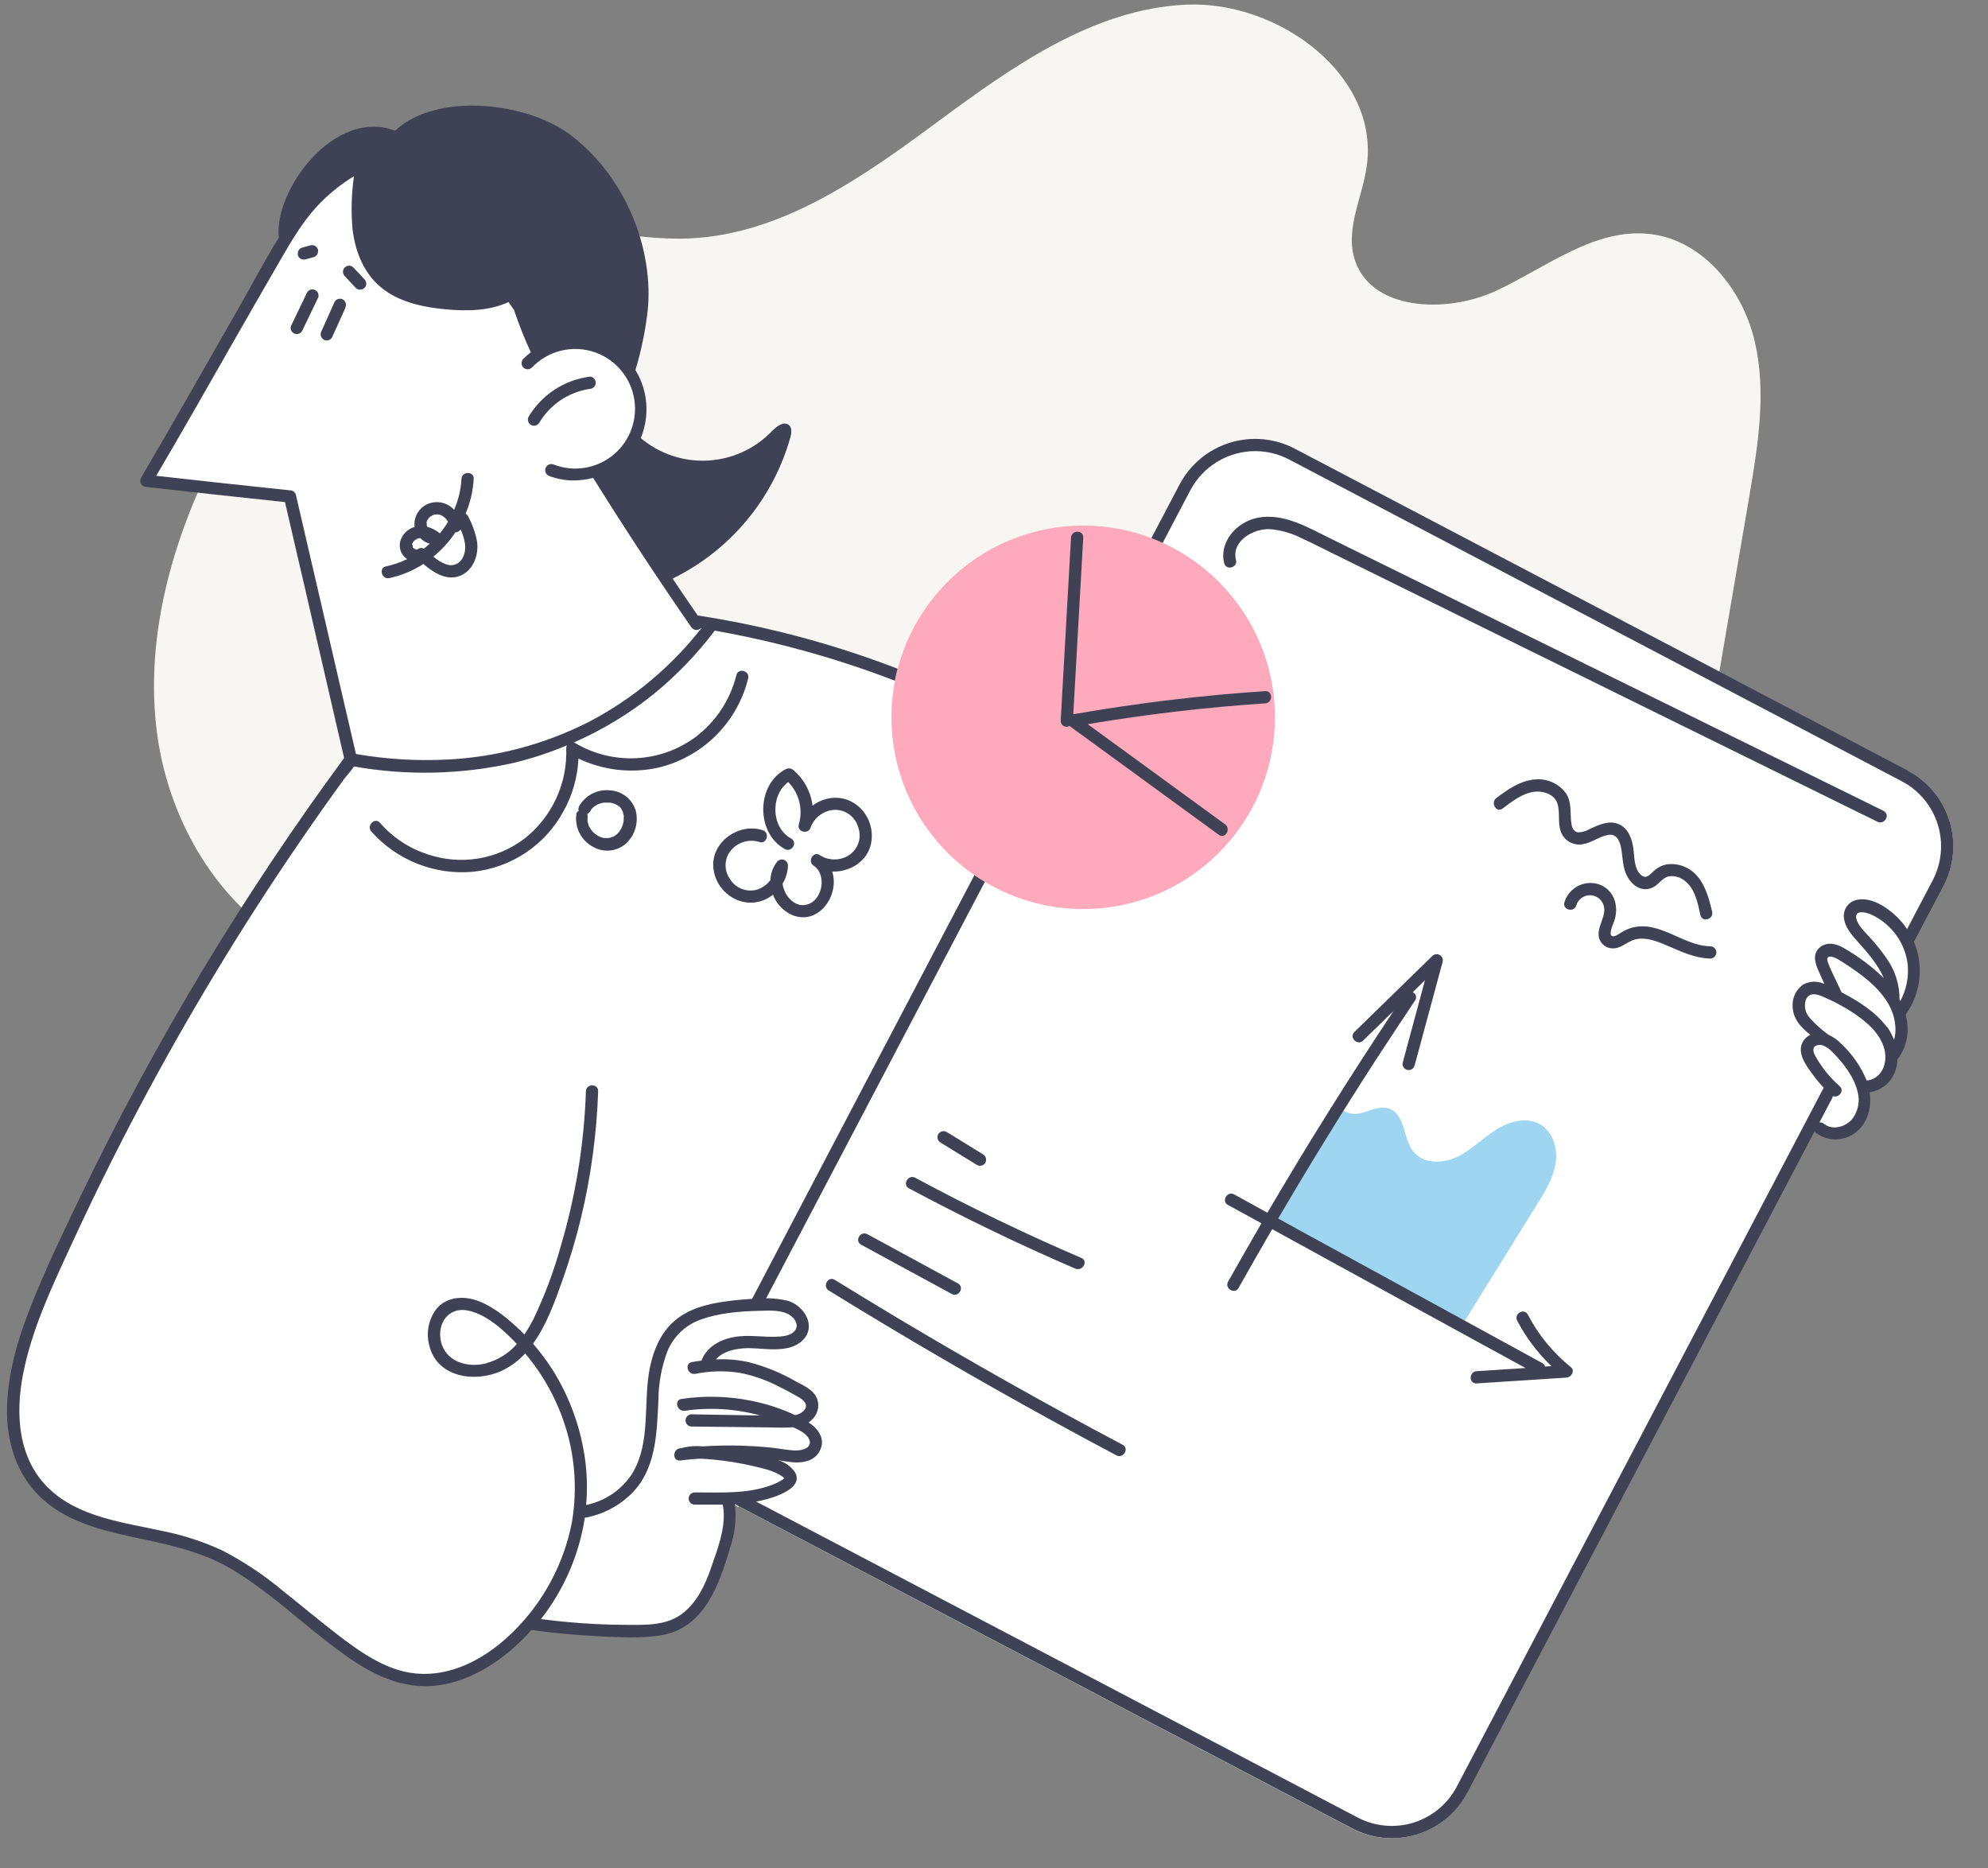
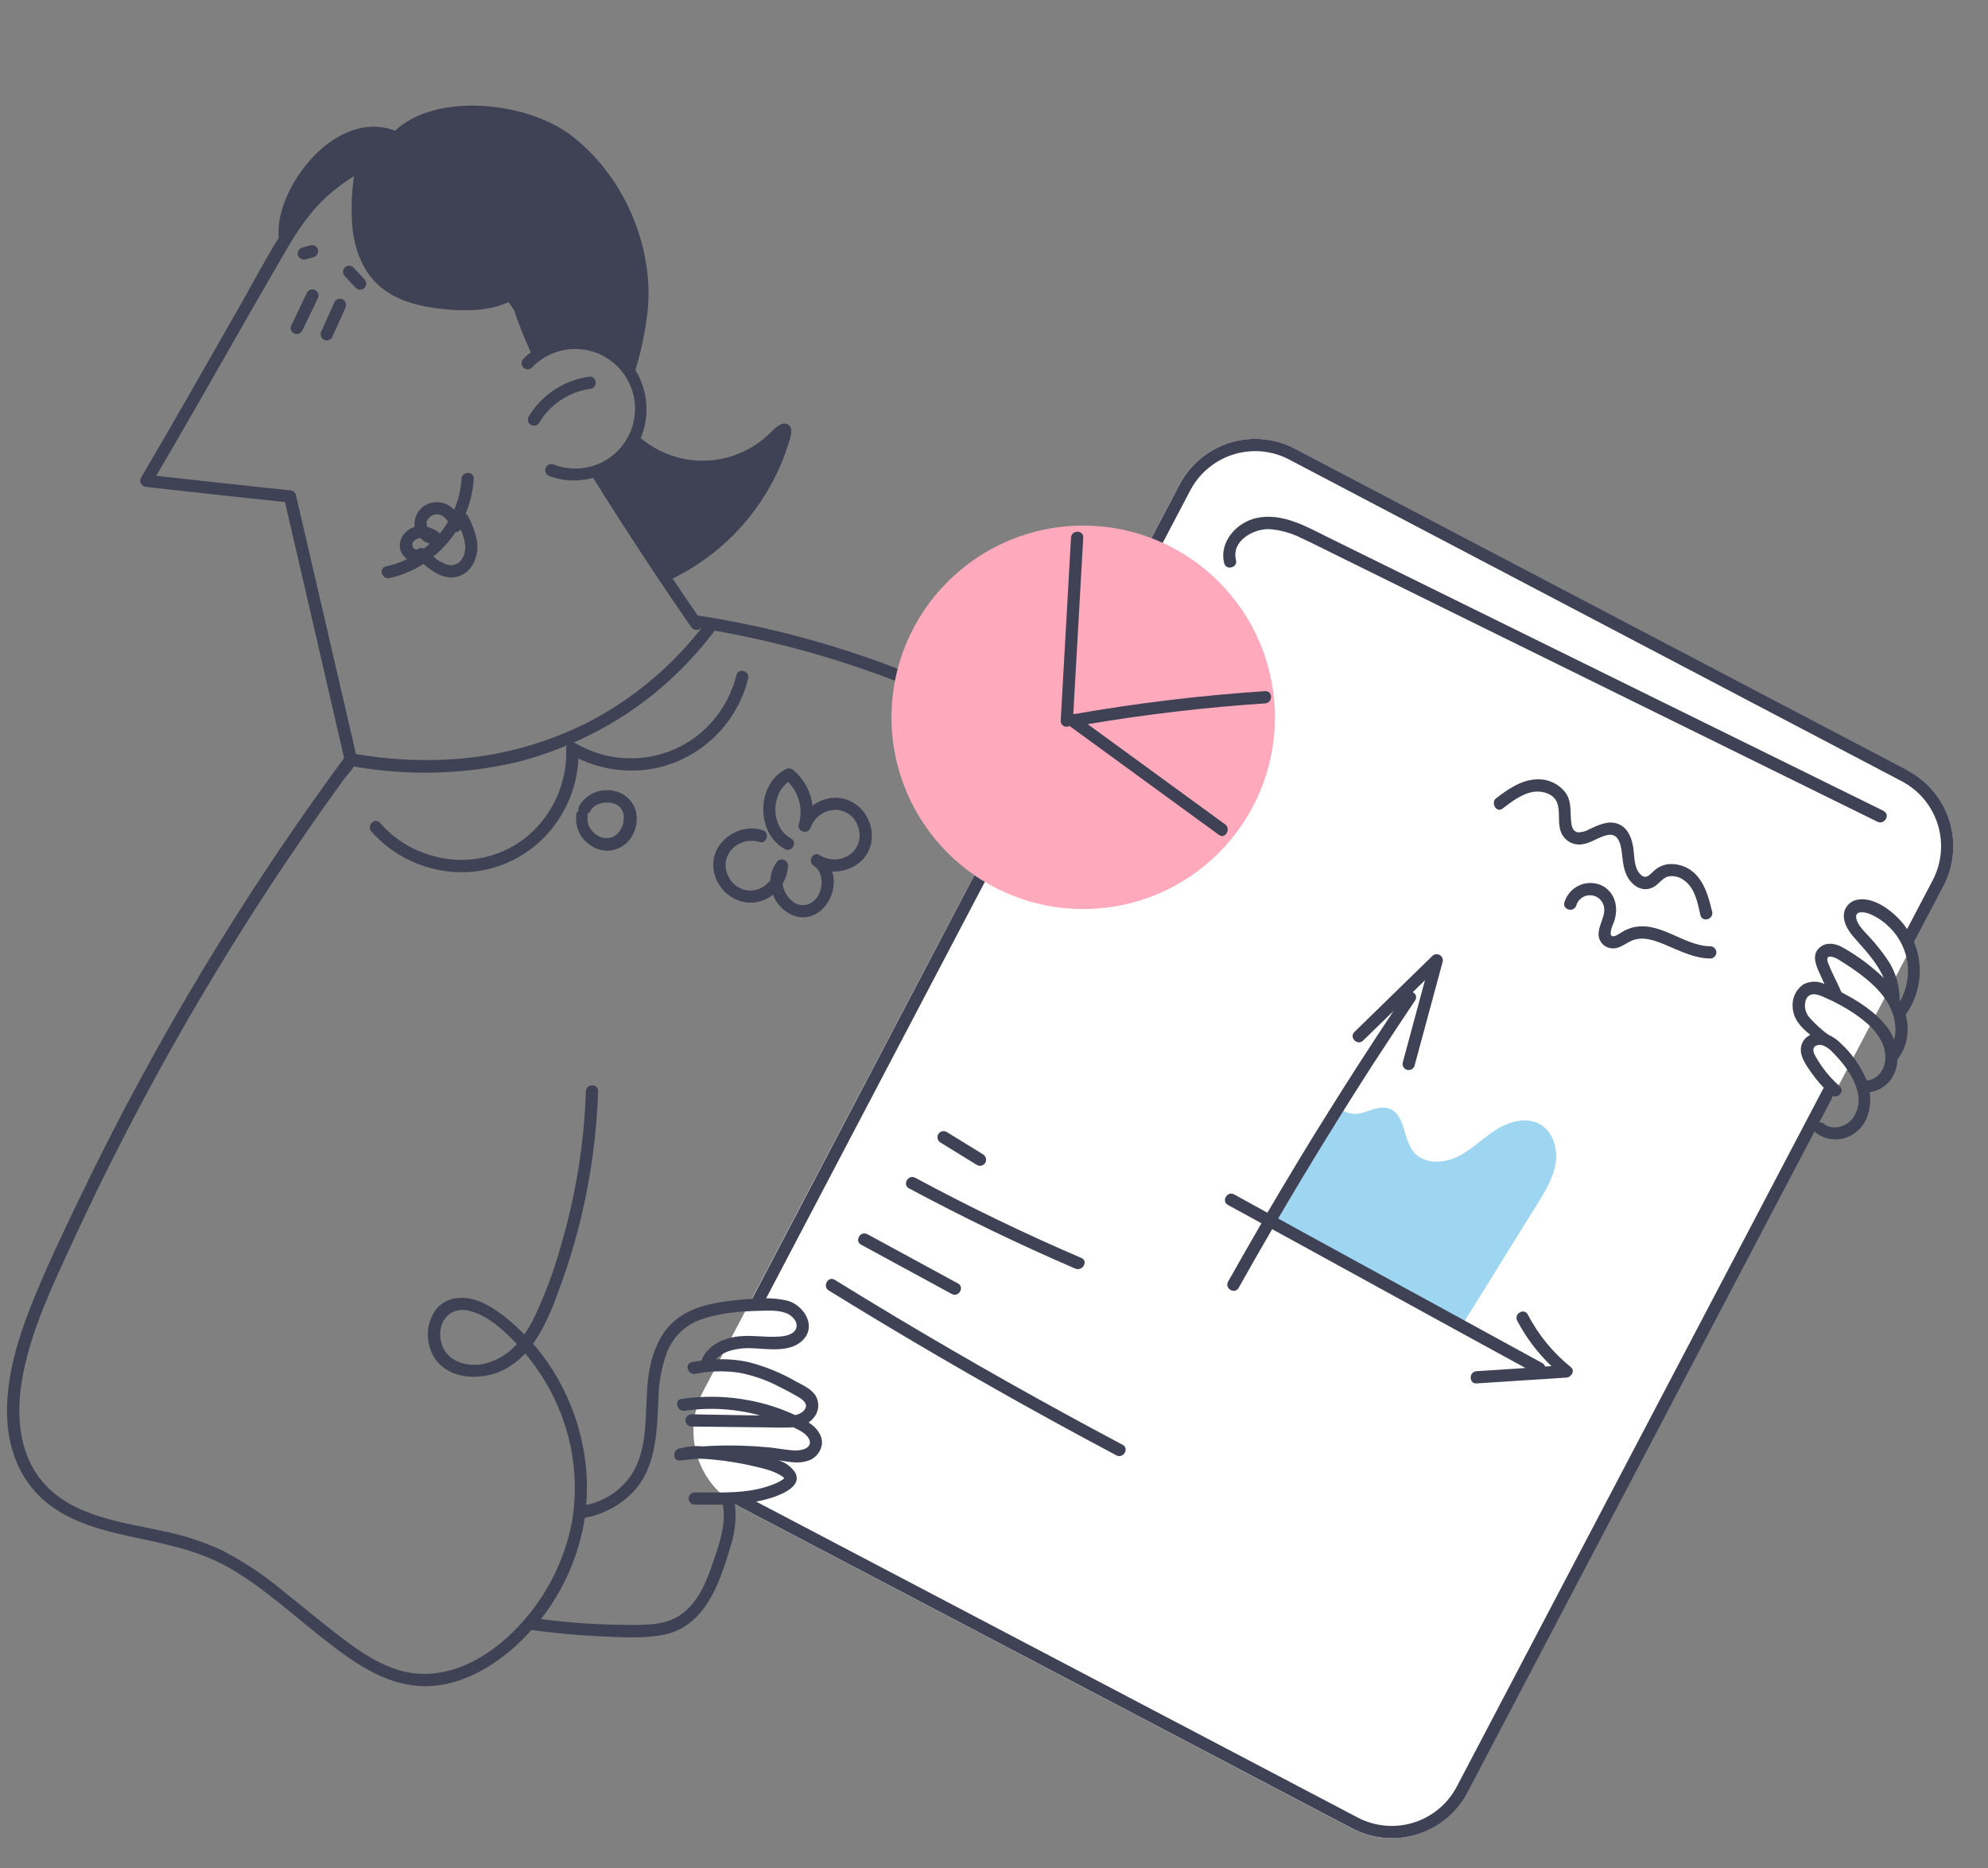
<svg xmlns="http://www.w3.org/2000/svg" width="199" height="187" viewBox="0 0 199 187" fill="none">
  <rect x="0" y="0" width="199" height="187" fill="#808080" stroke="none" />
-   <path d="M30.968 95.519C22.455 91.702 16.968 82.723 15.73 73.472C14.493 64.219 17.025 54.8 21.12 46.418C27.101 34.169 38.097 22.81 51.742 22.435C57.552 22.275 63.293 24.137 69.103 23.86C78.371 23.415 86.431 17.678 93.89 12.166C101.35 6.654 109.406 0.913 118.678 0.468C127.95 0.023 138.154 7.532 136.802 16.71C136.357 19.74 134.74 22.753 135.532 25.717C136.978 31.107 144.723 31.462 149.778 29.098C154.832 26.734 159.695 22.757 165.236 23.431C170.478 24.072 174.398 28.943 175.627 34.075C176.856 39.207 175.974 44.589 175.088 49.79L169.907 80.11C168.682 87.243 167.22 94.874 162.063 99.958C156.486 105.453 148.038 106.556 140.228 107.127C106 109.634 71.591 107.567 37.909 100.982" fill="#F8F6F2" />
-   <path d="M190.089 101.456C190.269 102.018 190.353 102.606 190.338 103.195C190.302 104.162 189.947 105.089 189.329 105.833C189.342 106.538 189.121 107.227 188.701 107.793C188.424 108.129 188.069 108.392 187.666 108.557C187.264 108.723 186.827 108.788 186.394 108.744C186.757 110.01 186.635 111.463 185.789 112.468C184.944 113.472 182.956 113.529 181.927 112.631L183.707 109.165C182.739 108.292 181.912 107.274 181.257 106.147C180.968 105.754 180.846 105.262 180.918 104.78C181.102 104.139 181.915 103.857 182.552 104.028C182.625 104.048 182.697 104.073 182.768 104.102C182.527 103.894 182.278 103.693 182.029 103.502C181.253 102.897 180.461 102.22 180.155 101.285C179.849 100.35 180.269 99.108 181.229 98.896C181.78 98.83 182.337 98.945 182.817 99.223C183.176 99.39 183.527 99.566 183.879 99.749C183.425 98.757 182.976 97.769 182.523 96.781C182.408 96.601 182.334 96.398 182.304 96.187C182.275 95.976 182.291 95.761 182.352 95.556C182.459 95.375 182.62 95.231 182.812 95.146C183.005 95.06 183.219 95.037 183.425 95.079C183.835 95.174 184.221 95.355 184.556 95.609C185.953 96.524 187.361 97.451 188.48 98.688C188.892 99.139 189.251 99.637 189.55 100.17C189.608 98.943 189.291 97.728 188.639 96.687C187.869 95.506 186.987 94.401 186.006 93.388C185.414 92.719 184.83 91.698 185.406 91.012C185.863 90.461 186.737 90.583 187.398 90.861C188.378 91.268 189.249 91.898 189.943 92.7C190.637 93.503 191.135 94.456 191.396 95.485C191.657 96.513 191.675 97.588 191.448 98.625C191.221 99.661 190.756 100.631 190.089 101.456ZM73.88 150.835C73.46 150.612 73.06 150.354 72.683 150.064C72.867 150.668 72.945 151.299 72.916 151.929C72.819 153.145 72.562 154.342 72.153 155.49C71.761 156.94 71.214 158.343 70.519 159.675C69.816 161.016 68.693 162.09 67.323 162.733C66.163 163.223 64.873 163.272 63.619 163.28C60.101 163.308 56.586 163.077 53.102 162.59L54.02 161.002C51.95 163.897 49.186 166.31 46.075 167.514C40.179 169.768 35.867 166.179 31.176 162.447C27.787 159.748 24.517 156.731 20.487 155.147C14.93 152.954 8.018 153.408 3.951 149.051C-0.838 143.923 1.452 135.663 4.257 129.232C12.478 110.401 22.787 92.551 34.99 76.019L28.89 49.7C24.141 49.211 14.497 48.133 14.497 48.133C18.923 40.649 23.684 32.046 28.657 23.561C32.405 17.163 40.571 12.427 47.667 16.62C48.196 16.933 48.696 17.291 49.162 17.69C51.562 19.756 53.008 22.745 53.824 25.803C54.608 28.722 54.878 31.744 55.266 34.741C56.522 34.276 57.891 34.209 59.187 34.549C60.482 34.888 61.642 35.618 62.51 36.639C63.377 37.66 63.909 38.923 64.035 40.256C64.16 41.59 63.873 42.93 63.211 44.095C62.387 45.525 61.057 46.596 59.483 47.096C62.897 52.587 66.118 57.434 69.585 62.46L69.715 62.207C81.797 64.142 93.78 68.27 104.134 74.79C111.239 104.526 99.79 129.518 73.88 150.835Z" fill="white" />
  <path d="M190.939 77.133L129.608 44.92C125.424 42.723 120.25 44.333 118.053 48.517L70.397 139.25C68.199 143.434 69.81 148.608 73.994 150.805L135.324 183.018C139.509 185.216 144.682 183.606 146.88 179.421L194.536 88.689C196.734 84.505 195.123 79.331 190.939 77.133Z" fill="white" />
  <path d="M108.43 90.991C119.028 90.991 127.619 82.4 127.619 71.801C127.619 61.203 119.028 52.612 108.43 52.612C97.831 52.612 89.24 61.203 89.24 71.801C89.24 82.4 97.831 90.991 108.43 90.991Z" fill="#FEAABC" />
  <path d="M146.487 132.429L153.901 120.487C154.685 119.225 155.49 117.914 155.718 116.445C155.947 114.975 155.457 113.284 154.167 112.541C152.803 111.757 151.043 112.26 149.716 113.109C148.389 113.958 147.267 115.126 145.85 115.804C144.433 116.481 142.498 116.522 141.501 115.301C140.42 113.978 140.685 111.541 139.052 110.969C138.145 110.651 137.186 111.178 136.255 111.418C135.324 111.659 134.005 111.316 134.001 110.353C130.796 113.987 129.012 118.368 126.382 122.43" fill="#9ED5F0" />
  <path d="M106.176 72.157C106.519 66.041 106.863 59.926 107.209 53.812C107.254 53.028 108.479 53.024 108.434 53.812C108.102 59.692 107.77 65.573 107.438 71.455H107.462L107.503 71.483C113.838 70.375 120.227 69.607 126.644 69.18C127.432 69.132 127.428 70.356 126.644 70.405C120.691 70.801 114.762 71.496 108.879 72.488L122.626 82.507C123.259 82.969 122.647 84.03 122.01 83.565L107.054 72.663C106.965 72.716 106.864 72.745 106.761 72.746C106.657 72.747 106.556 72.72 106.466 72.668C106.376 72.617 106.302 72.542 106.251 72.452C106.2 72.362 106.174 72.26 106.176 72.157ZM182.854 108.303L145.817 178.849C144.91 180.568 143.358 181.858 141.501 182.436C139.645 183.014 137.635 182.832 135.912 181.931L74.782 149.827C74.129 149.909 73.463 149.954 72.794 149.978C72.796 149.996 72.796 150.014 72.794 150.031C73.18 150.323 73.589 150.583 74.019 150.807L135.349 183.013C136.343 183.537 137.431 183.859 138.551 183.962C139.67 184.064 140.799 183.945 141.872 183.611C142.945 183.277 143.942 182.734 144.805 182.014C145.669 181.295 146.382 180.412 146.903 179.416L183.368 109.986L183.707 109.169C183.408 108.901 183.124 108.617 182.854 108.32V108.303ZM190.95 77.11L129.62 44.916C128.626 44.392 127.537 44.07 126.418 43.967C125.299 43.865 124.17 43.984 123.097 44.318C122.024 44.652 121.027 45.195 120.164 45.914C119.3 46.634 118.587 47.517 118.065 48.513L115.252 53.865C115.636 54.012 116.016 54.172 116.387 54.343L119.147 49.084C119.771 47.9 120.705 46.908 121.851 46.216C122.996 45.523 124.309 45.157 125.648 45.156C126.835 45.155 128.004 45.445 129.053 46.002L190.383 78.208C192.102 79.115 193.392 80.667 193.97 82.524C194.548 84.38 194.366 86.39 193.465 88.113L190.579 93.609C190.85 94.042 191.07 94.505 191.236 94.989L194.551 88.681C195.602 86.67 195.813 84.325 195.138 82.159C194.463 79.994 192.957 78.184 190.95 77.126V77.11ZM82.948 129.167C90.297 133.705 97.754 138.05 105.319 142.204C107.455 143.377 109.6 144.534 111.753 145.675C112.451 146.042 113.072 144.985 112.374 144.617C104.752 140.575 97.233 136.34 89.816 131.911C87.72 130.656 85.636 129.389 83.564 128.11C82.895 127.685 82.299 128.755 82.948 129.167ZM86.214 124.598L95.274 129.522C95.965 129.898 96.585 128.841 95.891 128.465L86.831 123.541C86.124 123.161 85.508 124.219 86.202 124.598H86.214ZM91.004 118.956C96.429 121.866 101.972 124.541 107.634 126.983C108.352 127.289 108.977 126.236 108.254 125.921C102.587 123.488 97.038 120.809 91.608 117.886C90.914 117.523 90.293 118.58 90.991 118.956H91.004ZM94.139 114.362L97.79 116.608C97.93 116.689 98.097 116.712 98.254 116.672C98.412 116.631 98.547 116.531 98.631 116.392C98.708 116.25 98.729 116.084 98.688 115.927C98.647 115.771 98.547 115.636 98.41 115.551L94.76 113.305C94.619 113.224 94.452 113.202 94.294 113.243C94.137 113.285 94.002 113.386 93.919 113.525C93.841 113.667 93.821 113.832 93.862 113.988C93.903 114.144 94.002 114.278 94.139 114.362ZM123.537 119.556C122.847 119.176 122.226 120.234 122.92 120.613L126.272 122.447C125.145 124.388 124.032 126.335 122.932 128.289C122.549 128.979 123.606 129.6 123.99 128.91C125.092 126.942 126.211 124.984 127.346 123.035L146.989 133.81L152.705 136.933L147.806 137.252C147.022 137.301 147.018 138.525 147.806 138.476L156.813 137.893C157.286 137.86 157.695 137.207 157.246 136.847C155.461 135.409 153.993 133.617 152.934 131.584C152.566 130.886 151.509 131.507 151.876 132.205C152.764 133.895 153.921 135.428 155.302 136.745L154.665 136.786C154.645 136.712 154.609 136.643 154.56 136.583C154.512 136.523 154.452 136.474 154.383 136.439L130.294 123.263L127.946 121.969C131.033 116.699 134.233 111.498 137.545 106.364C138.906 104.274 140.277 102.197 141.657 100.133C141.704 100.066 141.735 99.99 141.749 99.909C141.762 99.828 141.757 99.745 141.734 99.667C141.711 99.588 141.67 99.516 141.615 99.455C141.56 99.395 141.492 99.347 141.416 99.317L142.641 98.116C141.903 100.86 141.161 103.605 140.416 106.352C140.378 106.506 140.401 106.67 140.482 106.807C140.563 106.945 140.693 107.045 140.847 107.088C141.001 107.13 141.165 107.111 141.304 107.035C141.444 106.958 141.549 106.831 141.596 106.678C142.535 103.211 143.472 99.744 144.409 96.279C144.442 96.149 144.431 96.012 144.38 95.889C144.328 95.765 144.237 95.662 144.121 95.595C144.005 95.527 143.871 95.499 143.738 95.515C143.605 95.531 143.48 95.59 143.384 95.683L135.581 103.294C135.014 103.845 135.879 104.71 136.447 104.159L139.501 101.187C135.1 107.796 130.889 114.53 126.868 121.389L123.537 119.556ZM188.57 81.176L160.806 67.507L133.14 53.882C130.915 52.788 128.412 51.293 125.831 51.84C123.81 52.248 122.001 54.241 122.544 56.376C122.736 57.14 123.92 56.817 123.724 56.054C123.239 54.139 125.48 52.906 127.089 52.963C128.193 53.054 129.269 53.357 130.257 53.857C131.327 54.343 132.376 54.886 133.434 55.405L146.675 61.937L173.063 74.933L187.949 82.262C188.631 82.585 189.272 81.548 188.545 81.18L188.57 81.176ZM169.878 87.672C169.517 87.253 169.059 86.927 168.544 86.725C168.029 86.522 167.472 86.448 166.922 86.509C166.405 86.591 165.924 86.827 165.542 87.186C165.199 87.489 164.823 88.003 164.346 87.644C163.529 87.019 163.627 85.757 163.492 84.855C163.345 83.883 162.962 82.862 161.986 82.475C161.01 82.087 160.014 82.577 159.128 82.985C158.773 83.198 158.369 83.312 157.956 83.316C157.515 83.246 157.356 82.838 157.299 82.446C157.148 81.433 157.36 80.364 156.784 79.449C156.444 78.965 155.983 78.578 155.448 78.327C154.912 78.075 154.32 77.968 153.73 78.016C152.223 78.102 150.954 79 149.79 79.878C149.165 80.343 149.79 81.409 150.407 80.935C151.346 80.229 152.391 79.396 153.595 79.249C154.469 79.147 155.567 79.486 155.882 80.388C156.196 81.291 155.91 82.287 156.221 83.193C156.366 83.635 156.665 84.011 157.064 84.252C157.462 84.493 157.933 84.584 158.393 84.508C159.311 84.377 160.055 83.74 160.953 83.577C161.949 83.393 162.214 84.394 162.325 85.182C162.464 86.17 162.464 87.125 163.047 87.987C163.631 88.848 164.546 89.289 165.497 88.803C166.052 88.522 166.387 87.88 167.004 87.729C167.266 87.682 167.534 87.688 167.794 87.747C168.054 87.806 168.299 87.917 168.514 88.072C169.65 88.816 169.939 90.363 170.209 91.592C170.38 92.364 171.56 92.037 171.389 91.265C171.087 90.016 170.76 88.693 169.878 87.672ZM160.079 93.931C160.171 94.225 160.356 94.481 160.605 94.661C160.855 94.841 161.156 94.936 161.463 94.932C162.214 94.932 162.774 94.372 163.439 94.115C164.578 93.682 165.836 94.205 166.885 94.65C168.278 95.242 169.658 95.92 171.197 95.944C171.359 95.944 171.515 95.88 171.63 95.765C171.745 95.65 171.809 95.494 171.809 95.332C171.809 95.169 171.745 95.014 171.63 94.899C171.515 94.784 171.359 94.719 171.197 94.719C168.474 94.679 166.101 92.074 163.301 92.874C162.98 92.974 162.671 93.111 162.382 93.282C162.178 93.397 161.614 93.838 161.353 93.691C160.994 93.495 161.508 92.441 161.594 92.176C162.031 90.832 161.692 89.318 160.336 88.628C159.983 88.467 159.6 88.383 159.212 88.382C158.823 88.381 158.44 88.463 158.086 88.623C157.732 88.783 157.416 89.016 157.16 89.308C156.904 89.6 156.713 89.942 156.6 90.314C156.368 91.065 157.548 91.388 157.784 90.636C157.867 90.355 158.034 90.105 158.264 89.921C158.493 89.738 158.774 89.63 159.067 89.612C159.36 89.593 159.652 89.666 159.902 89.819C160.153 89.973 160.35 90.2 160.467 90.469C160.969 91.624 159.736 92.76 160.079 93.948V93.931ZM97.536 87.599L74.95 130.649C75.419 130.621 75.889 130.604 76.358 130.596L98.586 88.268C98.222 88.056 97.875 87.832 97.536 87.599Z" fill="#3F4254" />
  <path d="M190.399 92.331C189.399 91.146 187.541 89.73 185.908 90.064C185.5 90.138 185.135 90.365 184.888 90.698C184.641 91.031 184.53 91.445 184.577 91.857C184.671 92.812 185.336 93.555 185.945 94.241C186.896 95.303 187.986 96.524 188.558 97.891C187.366 96.739 186.036 95.739 184.597 94.915C183.87 94.474 182.939 94.229 182.209 94.797C181.359 95.45 181.706 96.458 182.074 97.271C182.258 97.679 182.445 98.087 182.629 98.496C182.297 98.336 181.933 98.256 181.564 98.264C181.196 98.272 180.835 98.367 180.51 98.541C180.159 98.783 179.877 99.112 179.689 99.495C179.502 99.878 179.416 100.303 179.44 100.729C179.485 102.04 180.302 102.848 181.216 103.587C181.011 103.682 180.828 103.817 180.677 103.984C180.526 104.152 180.411 104.349 180.339 104.563C180.028 105.535 180.718 106.515 181.249 107.274C181.838 108.123 182.523 108.901 183.291 109.593C183.87 110.12 184.74 109.258 184.156 108.728C183.156 107.852 182.319 106.807 181.682 105.641C181.445 105.192 181.404 104.714 181.992 104.604C182.159 104.575 182.331 104.591 182.49 104.649C182.845 104.795 183.163 105.018 183.421 105.302C183.683 105.563 183.96 105.865 184.238 106.188C184.566 106.573 184.865 106.983 185.132 107.413C185.503 107.986 185.778 108.614 185.949 109.275C186.07 109.728 186.089 110.202 186.004 110.663C185.92 111.124 185.733 111.561 185.459 111.941C184.858 112.757 183.47 113.207 182.601 112.5C181.996 112.002 181.127 112.864 181.735 113.366C182.322 113.82 183.046 114.062 183.788 114.05C184.53 114.038 185.246 113.774 185.818 113.301C186.998 112.366 187.357 110.769 187.157 109.324C187.916 109.217 188.611 108.842 189.117 108.266C189.629 107.638 189.916 106.856 189.934 106.045C190.414 105.425 190.738 104.698 190.877 103.926C191.008 103.14 190.968 102.335 190.758 101.566C191.734 100.206 192.229 98.559 192.164 96.887C192.099 95.214 191.478 93.611 190.399 92.331ZM187.231 108.087C187.109 108.122 186.985 108.145 186.859 108.156C186.267 106.731 185.371 105.452 184.234 104.408C183.882 104.053 183.466 103.768 183.009 103.567C182.338 103.077 181.72 102.517 181.167 101.897C180.947 101.662 180.793 101.372 180.721 101.058C180.649 100.744 180.662 100.416 180.759 100.108C181.074 99.292 181.841 99.476 182.498 99.774C182.797 99.904 183.095 100.047 183.397 100.182C184.012 100.484 184.612 100.816 185.193 101.178C185.835 101.578 186.441 102.031 187.006 102.534C187.88 103.322 188.639 104.408 188.721 105.596C188.743 105.916 188.714 106.237 188.635 106.547C188.559 106.854 188.42 107.142 188.227 107.392C187.979 107.726 187.629 107.969 187.231 108.087ZM188.864 102.779C187.729 101.276 186.006 100.194 184.336 99.325C184.254 99.153 184.177 98.982 184.099 98.806C183.727 97.989 183.282 97.173 182.984 96.356C182.65 95.45 183.568 95.756 184.046 96.054C185.749 97.12 187.798 98.484 188.917 100.296C189.12 100.626 189.289 100.975 189.423 101.337L189.403 101.362H189.435C189.572 101.74 189.662 102.134 189.705 102.534C189.726 102.709 189.737 102.884 189.738 103.06C189.737 103.408 189.689 103.755 189.595 104.089C189.415 103.608 189.169 103.155 188.864 102.742V102.779ZM190.146 100.051C190.157 98.591 189.713 97.165 188.876 95.968C188.36 95.22 187.792 94.507 187.178 93.837C186.696 93.29 185.953 92.657 185.81 91.898C185.663 91.081 186.72 91.297 187.178 91.489C187.867 91.777 188.496 92.193 189.031 92.714C190.123 93.737 190.81 95.118 190.967 96.605C191.076 97.855 190.815 99.109 190.215 100.211C190.183 100.1 190.158 100.06 190.134 100.015L190.146 100.051ZM57.695 81.486C57.602 82.141 57.713 82.808 58.014 83.397C58.316 83.985 58.792 84.466 59.377 84.773C59.917 85.082 60.544 85.205 61.161 85.122C61.778 85.04 62.351 84.756 62.79 84.316C63.187 83.904 63.473 83.399 63.622 82.847C63.772 82.295 63.779 81.715 63.644 81.159C63.481 80.606 63.154 80.115 62.707 79.75C62.259 79.386 61.712 79.165 61.137 79.118C60.513 79.038 59.879 79.145 59.315 79.425C58.752 79.706 58.285 80.147 57.972 80.694C57.898 80.842 57.881 81.012 57.923 81.172C57.811 81.231 57.725 81.33 57.683 81.449L57.695 81.486ZM59.03 81.298C59.079 81.209 59.132 81.123 59.185 81.037V81.017C59.218 80.98 59.251 80.939 59.287 80.902C59.346 80.84 59.41 80.783 59.479 80.731L59.544 80.686L59.712 80.58L59.847 80.51L59.924 80.482C60.006 80.45 60.089 80.423 60.173 80.4C60.259 80.376 60.345 80.359 60.431 80.343H60.508C60.576 80.339 60.644 80.339 60.712 80.343H61.014H61.067L61.214 80.371C61.296 80.387 61.377 80.409 61.455 80.437L61.549 80.469L61.676 80.531C61.763 80.578 61.847 80.63 61.929 80.686H61.949C61.982 80.723 62.023 80.755 62.06 80.792L62.162 80.902V80.923C62.226 81.022 62.284 81.124 62.337 81.229V81.253C62.355 81.3 62.37 81.348 62.382 81.396C62.406 81.48 62.425 81.564 62.439 81.65C62.441 81.675 62.441 81.701 62.439 81.727C62.439 81.776 62.439 81.829 62.439 81.878C62.439 81.983 62.432 82.088 62.419 82.192C62.419 82.217 62.394 82.348 62.386 82.372C62.366 82.472 62.337 82.571 62.3 82.666C62.292 82.698 62.281 82.73 62.268 82.76L62.227 82.85C62.173 82.957 62.114 83.061 62.047 83.16L61.986 83.246L61.929 83.319C61.862 83.394 61.791 83.465 61.717 83.532L61.639 83.593L61.562 83.646L61.431 83.724L61.308 83.781C61.223 83.814 61.136 83.841 61.047 83.862L60.937 83.883H60.806C60.722 83.889 60.637 83.889 60.553 83.883H60.451C60.375 83.867 60.3 83.846 60.226 83.822L60.087 83.777C60.04 83.75 59.991 83.725 59.941 83.703C59.826 83.643 59.715 83.575 59.61 83.499L59.528 83.434C59.471 83.381 59.41 83.328 59.357 83.27C59.304 83.213 59.275 83.185 59.238 83.14L59.185 83.079C59.176 83.061 59.165 83.045 59.153 83.029C59.075 82.915 59.01 82.797 58.944 82.678C58.936 82.667 58.929 82.655 58.924 82.642C58.924 82.642 58.924 82.642 58.924 82.609C58.924 82.576 58.875 82.462 58.855 82.388C58.834 82.315 58.826 82.274 58.814 82.221V82.184C58.811 82.154 58.811 82.124 58.814 82.094C58.814 82.037 58.814 81.976 58.814 81.919C58.814 81.862 58.842 81.666 58.814 81.788C58.828 81.68 58.82 81.57 58.789 81.466C58.888 81.425 58.971 81.353 59.026 81.262L59.03 81.298ZM87.198 84.406C86.851 86.231 85.047 87.308 83.303 87.239C83.44 87.662 83.491 88.107 83.454 88.55C83.291 90.652 81.376 92.526 79.216 91.555C78.365 91.153 77.705 90.435 77.375 89.554C77.135 89.745 76.873 89.907 76.595 90.036C74.186 91.134 71.495 89.248 71.397 86.663C71.303 84.169 74.051 82.34 76.35 83.103C77.097 83.348 76.758 84.532 76.023 84.283C75.531 84.128 75.004 84.118 74.506 84.256C74.008 84.394 73.561 84.672 73.218 85.059C72.88 85.441 72.676 85.922 72.637 86.431C72.598 86.94 72.726 87.447 73.002 87.876C73.26 88.349 73.668 88.723 74.162 88.938C74.656 89.154 75.207 89.198 75.729 89.064C76.285 88.894 76.772 88.553 77.122 88.088C77.138 87.398 77.388 86.735 77.832 86.206C77.918 86.122 78.027 86.066 78.145 86.043C78.263 86.021 78.386 86.033 78.497 86.079C78.608 86.125 78.703 86.203 78.771 86.302C78.838 86.402 78.875 86.519 78.877 86.639C78.855 87.281 78.67 87.906 78.338 88.456C78.489 89.681 79.592 90.906 80.813 90.538C82.344 90.105 82.801 87.533 81.445 86.651C80.796 86.214 81.4 85.165 82.062 85.594C82.508 85.884 83.03 86.035 83.562 86.028C84.094 86.022 84.612 85.858 85.051 85.557C85.472 85.26 85.785 84.832 85.942 84.341C86.098 83.849 86.089 83.32 85.916 82.834C85.78 82.329 85.483 81.883 85.07 81.564C84.658 81.244 84.152 81.067 83.63 81.061C83.085 81.07 82.555 81.243 82.11 81.56C81.666 81.876 81.329 82.321 81.143 82.834C80.902 83.581 79.739 83.266 79.963 82.507C80.179 81.772 80.194 80.993 80.007 80.249C79.821 79.507 79.439 78.827 78.902 78.281C77.113 79.592 77.171 82.834 79.188 83.932C79.882 84.308 79.261 85.365 78.567 84.989C75.644 83.393 75.684 78.506 78.665 76.987C78.783 76.923 78.918 76.898 79.052 76.915C79.185 76.932 79.309 76.99 79.408 77.081C80.482 77.979 81.17 79.255 81.331 80.645C81.812 80.279 82.371 80.031 82.964 79.918C85.565 79.428 87.696 81.85 87.198 84.406ZM80.943 142.383C81.113 142.269 81.265 142.132 81.396 141.975C81.67 141.684 81.844 141.315 81.896 140.919C81.947 140.523 81.872 140.121 81.682 139.77C81.274 139.052 80.4 138.672 79.706 138.296C78.237 137.445 76.661 136.796 75.019 136.365C73.923 136.115 72.798 136.016 71.675 136.071C72.398 135.181 73.9 134.936 74.982 134.944C76.672 134.965 79.094 135.5 80.412 134.091C81.731 132.682 80.478 130.722 78.918 130.22C77.938 129.978 76.923 129.899 75.917 129.988C74.795 130.023 73.676 130.12 72.565 130.277C70.715 130.543 68.829 131.021 67.404 132.319C66.138 133.458 65.44 135.099 65.085 136.737C64.317 140.268 65.244 144.376 63.236 147.573C62.272 149.026 60.812 150.079 59.128 150.533C58.977 150.578 58.826 150.611 58.671 150.643C58.797 149.236 58.777 147.82 58.609 146.417C58.207 143.096 57.072 139.905 55.286 137.076C54.706 136.17 54.061 135.309 53.355 134.499C54.739 132.592 55.584 130.175 56.327 128.077C57.764 124.017 58.776 119.819 59.344 115.55C59.627 113.455 59.804 111.347 59.875 109.234C59.904 108.446 58.679 108.446 58.65 109.234C58.472 114.519 57.617 119.759 56.107 124.827C55.426 127.273 54.534 129.656 53.441 131.947C53.159 132.513 52.84 133.058 52.485 133.581C52.375 133.47 52.273 133.356 52.163 133.246C50.938 132.074 49.553 130.89 47.973 130.261C46.499 129.677 44.707 129.743 43.658 131.057C43.286 131.558 43.029 132.136 42.907 132.748C42.785 133.36 42.8 133.992 42.951 134.597C43.686 137.884 47.536 138.439 50.199 137.223C51.096 136.801 51.902 136.208 52.571 135.475C53.788 136.914 54.805 138.509 55.596 140.219C57.373 144.003 57.95 148.241 57.25 152.362C56.438 156.564 54.361 160.418 51.297 163.406C48.178 166.469 43.87 168.563 39.505 167.044C37.411 166.314 35.553 164.978 33.81 163.639C31.895 162.165 30.053 160.606 28.159 159.111C26.324 157.586 24.328 156.267 22.206 155.175C20.291 154.295 18.279 153.644 16.212 153.236C12.341 152.383 7.891 151.872 4.898 148.998C1.791 146.013 1.53 141.55 2.306 137.565C3.183 133.025 5.204 128.803 7.123 124.631C11.433 115.264 16.267 106.147 21.602 97.324C24.269 92.912 27.059 88.578 29.972 84.324C31.425 82.195 32.91 80.088 34.426 78.003C34.675 77.665 35.137 77.187 35.435 76.721C40.752 77.665 46.204 77.538 51.472 76.35C53.276 75.909 55.041 75.326 56.752 74.606C56.7 74.694 56.675 74.795 56.678 74.896C56.745 76.623 56.404 78.34 55.682 79.91C54.959 81.479 53.877 82.856 52.522 83.928C51.163 84.966 49.57 85.654 47.883 85.932C46.195 86.211 44.466 86.071 42.845 85.524C40.983 84.933 39.32 83.84 38.04 82.364C37.521 81.768 36.66 82.638 37.17 83.23C38.428 84.647 39.999 85.75 41.76 86.45C43.52 87.151 45.42 87.429 47.308 87.263C49.206 87.073 51.029 86.42 52.616 85.361C54.204 84.303 55.507 82.871 56.413 81.192C57.309 79.576 57.819 77.775 57.903 75.929C60.366 77.102 63.148 77.428 65.816 76.856C68.008 76.35 70.017 75.245 71.62 73.665C73.222 72.085 74.355 70.091 74.892 67.906C75.076 67.139 73.896 66.812 73.712 67.58C73.102 70.045 71.665 72.227 69.642 73.761C67.916 75.04 65.852 75.781 63.707 75.891C61.562 76.002 59.432 75.477 57.585 74.382C57.538 74.354 57.487 74.333 57.434 74.321C60.31 73.065 63.005 71.431 65.448 69.462C67.727 67.6 69.775 65.473 71.548 63.125C77.705 64.215 83.742 65.893 89.579 68.135C89.655 67.729 89.745 67.329 89.848 66.934C86.031 65.462 82.124 64.235 78.15 63.26C75.456 62.598 72.734 62.054 69.985 61.627C69.941 61.623 69.897 61.623 69.854 61.627C69.005 60.402 68.168 59.177 67.331 57.915C70.177 56.521 72.698 54.542 74.728 52.108C76.759 49.674 78.253 46.839 79.114 43.788C79.228 43.38 79.306 42.841 78.979 42.563C78.481 42.11 77.734 42.678 77.264 43.164C75.573 44.924 73.275 45.974 70.837 46.101C68.399 46.229 66.004 45.424 64.138 43.849C64.594 42.754 64.783 41.566 64.691 40.383C64.599 39.199 64.227 38.055 63.607 37.043C64.192 35.102 64.602 33.113 64.832 31.099C65.424 25.452 63.039 18.188 57.344 13.681C52.893 10.161 43.674 9.189 39.55 13.085C33.459 10.753 27.367 19.119 27.914 23.786C26.579 25.901 25.415 28.151 24.182 30.319C20.834 36.157 17.535 42.024 14.114 47.822C14.062 47.916 14.036 48.021 14.037 48.127C14.038 48.234 14.067 48.339 14.12 48.431C14.174 48.523 14.25 48.6 14.342 48.654C14.433 48.709 14.538 48.739 14.644 48.741C19.274 49.259 23.9 49.774 28.526 50.256L30.498 58.756C31.587 63.482 32.676 68.206 33.765 72.928C33.993 73.912 34.218 74.892 34.447 75.876C24.336 89.606 15.524 104.247 8.124 119.609C6.331 123.328 4.531 127.072 3.02 130.914C1.758 134.128 0.75 137.553 0.701 141.032C0.652 144.298 1.632 147.54 4.029 149.843C6.425 152.146 9.745 153.077 12.934 153.771C16.433 154.53 19.899 155.163 23.039 156.984C26.522 159.025 29.506 161.81 32.67 164.272C35.39 166.391 38.387 168.522 41.939 168.763C45.491 169.004 48.913 167.179 51.501 164.864C52.096 164.325 52.663 163.755 53.2 163.157C55.38 163.455 57.572 163.668 59.769 163.774C61.896 163.876 64.138 164.035 66.245 163.672C70.544 162.929 72.022 158.527 73.1 154.873C73.577 153.485 73.735 152.007 73.561 150.549C74.841 150.499 76.109 150.278 77.33 149.892C78.253 149.578 80.351 148.765 79.592 147.385C79.186 146.791 78.585 146.357 77.893 146.16C78.816 146.291 79.808 146.532 80.706 146.266C81.118 146.172 81.49 145.953 81.771 145.638C82.053 145.324 82.23 144.93 82.278 144.511C82.331 143.608 81.695 142.857 80.943 142.383ZM48.688 136.463C46.834 136.945 44.605 136.332 44.139 134.266C43.731 132.405 44.956 130.727 46.961 131.204C48.774 131.637 50.431 133.14 51.738 134.532C50.932 135.462 49.867 136.13 48.68 136.451L48.688 136.463ZM32.842 63.419C31.827 59.048 30.811 54.673 29.796 50.297C29.739 50.043 29.678 49.786 29.62 49.529C29.583 49.401 29.505 49.288 29.398 49.207C29.292 49.126 29.162 49.081 29.029 49.08C24.566 48.618 20.103 48.124 15.64 47.626C18.348 43.021 20.981 38.378 23.627 33.744C25.097 31.172 26.572 28.607 28.053 26.048C29.277 23.933 30.474 21.875 32.23 20.14C33.196 19.185 34.27 18.346 35.431 17.641C35.182 19.38 35.133 21.142 35.284 22.892C35.516 24.954 36.28 27.02 37.782 28.449C39.571 30.151 42.139 30.731 44.597 30.96C46.728 31.16 48.957 31.131 50.905 30.237L51.452 31.025C51.935 32.467 52.497 33.882 53.134 35.263C52.88 35.455 52.64 35.665 52.416 35.892C52.352 35.947 52.301 36.016 52.265 36.092C52.23 36.169 52.21 36.251 52.208 36.336C52.205 36.42 52.221 36.504 52.252 36.582C52.284 36.66 52.332 36.731 52.392 36.79C52.452 36.849 52.524 36.895 52.603 36.925C52.682 36.955 52.766 36.968 52.85 36.964C52.935 36.959 53.017 36.938 53.093 36.9C53.168 36.863 53.235 36.81 53.289 36.745C54.044 35.969 54.994 35.412 56.039 35.133C57.085 34.854 58.186 34.864 59.227 35.161C60.267 35.459 61.207 36.032 61.948 36.822C62.688 37.611 63.2 38.586 63.431 39.643C63.661 40.7 63.6 41.8 63.255 42.826C62.91 43.851 62.293 44.764 61.471 45.467C60.648 46.17 59.65 46.637 58.584 46.818C57.517 46.999 56.421 46.887 55.413 46.495C55.261 46.436 55.092 46.44 54.943 46.505C54.794 46.571 54.677 46.693 54.618 46.844C54.559 46.996 54.563 47.165 54.629 47.314C54.694 47.463 54.816 47.58 54.968 47.639C55.756 47.941 56.593 48.094 57.438 48.092C58.091 48.09 58.742 48.003 59.373 47.834C62.528 52.889 65.8 57.866 69.188 62.766C69.239 62.845 69.307 62.912 69.387 62.962C69.467 63.011 69.557 63.042 69.65 63.053C69.744 63.064 69.838 63.053 69.927 63.023C70.016 62.992 70.097 62.942 70.164 62.876H70.213C67.199 66.734 63.401 69.909 59.071 72.193C54.59 74.497 49.666 75.807 44.633 76.035C41.649 76.176 38.657 75.993 35.712 75.488H35.635C34.698 71.465 33.765 67.438 32.834 63.407L32.842 63.419ZM78.542 148.018V148.038V148.018ZM79.661 145.192C78.751 145.156 77.836 144.96 76.926 144.874C76.015 144.788 75.137 144.735 74.243 144.707C72.95 144.668 71.659 144.692 70.368 144.776C69.685 144.71 68.995 144.757 68.327 144.915C68.282 144.926 68.238 144.943 68.196 144.964C68.158 144.962 68.12 144.962 68.082 144.964C67.306 145.054 67.298 146.283 68.082 146.189C68.703 146.111 69.307 146.058 69.944 146.013C70.43 146.013 70.915 146.054 71.397 146.099C72.729 146.225 74.051 146.439 75.354 146.74C76.387 146.977 77.513 147.218 78.359 147.822C78.318 147.793 78.4 147.859 78.473 147.924L78.51 147.953C78.463 147.992 78.42 148.034 78.379 148.079C78.045 148.304 77.684 148.487 77.305 148.622C74.856 149.561 72.12 149.382 69.548 149.386C69.385 149.386 69.23 149.45 69.115 149.565C69 149.68 68.935 149.836 68.935 149.998C68.935 150.161 69 150.316 69.115 150.431C69.23 150.546 69.385 150.611 69.548 150.611C70.466 150.611 71.405 150.611 72.344 150.611C72.385 150.8 72.414 150.993 72.43 151.186C72.59 153.138 71.785 155.179 71.156 157C70.568 158.695 69.74 160.438 68.262 161.545C66.702 162.708 64.718 162.651 62.864 162.643C60.773 162.643 58.686 162.542 56.601 162.341C55.784 162.265 54.968 162.172 54.151 162.063C56.463 159.111 57.976 155.612 58.544 151.905H58.658C60.272 151.596 61.768 150.844 62.978 149.733C65.706 147.246 65.746 143.49 65.91 140.068C65.926 138.444 66.222 136.835 66.784 135.312C67.084 134.562 67.542 133.885 68.126 133.326C68.709 132.768 69.406 132.341 70.168 132.074C71.981 131.429 73.998 131.257 75.909 131.212C76.828 131.188 77.869 131.106 78.743 131.457C79.339 131.698 80.061 132.474 79.604 133.144C79.196 133.744 78.224 133.789 77.583 133.805C76.55 133.83 75.521 133.691 74.492 133.728C73.002 133.777 71.385 134.283 70.519 135.581C70.393 135.772 70.291 135.977 70.217 136.194C69.899 136.234 69.584 136.279 69.266 136.337C68.49 136.471 68.821 137.655 69.593 137.516C71.036 137.228 72.517 137.189 73.974 137.402C75.308 137.652 76.599 138.092 77.808 138.709C78.51 139.048 79.2 139.419 79.874 139.807C80.437 140.13 81.033 140.624 80.429 141.236C80.198 141.457 79.904 141.6 79.588 141.644C78.156 140.977 76.648 140.489 75.096 140.191C72.831 139.745 70.505 139.69 68.221 140.028C67.445 140.142 67.776 141.322 68.547 141.212C71.062 140.849 73.625 141.007 76.076 141.677H75.513L69.233 141.567C69.071 141.567 68.915 141.631 68.8 141.746C68.685 141.861 68.621 142.017 68.621 142.179C68.621 142.342 68.685 142.497 68.8 142.612C68.915 142.727 69.071 142.792 69.233 142.792L75.84 142.865C76.885 142.865 77.938 142.926 78.983 142.89L79.392 142.865C80.004 143.135 80.694 143.478 80.976 144.021C81.4 144.911 80.302 145.209 79.653 145.18L79.661 145.192ZM52.926 41.69C53.578 40.609 54.464 39.69 55.521 39C56.577 38.31 57.775 37.867 59.026 37.705C59.353 37.66 59.638 38.023 59.638 38.317C59.634 38.478 59.568 38.632 59.454 38.746C59.34 38.86 59.187 38.925 59.026 38.93C57.987 39.084 56.996 39.468 56.124 40.052C55.252 40.637 54.521 41.408 53.983 42.31C53.901 42.45 53.767 42.552 53.609 42.593C53.452 42.634 53.285 42.611 53.144 42.529C53.004 42.446 52.902 42.312 52.861 42.154C52.821 41.997 52.844 41.83 52.926 41.69ZM38.971 57.866C40.184 57.605 41.339 57.125 42.38 56.45C43.384 57.315 44.699 58.16 46.03 57.646C47.361 57.131 47.949 55.568 47.753 54.188C47.579 53.301 47.272 52.447 46.842 51.652C46.789 51.552 46.705 51.471 46.602 51.423C47.075 50.316 47.352 49.135 47.418 47.932C47.459 47.145 46.234 47.145 46.193 47.932C46.136 49 45.887 50.048 45.458 51.027C45.192 50.735 44.855 50.514 44.48 50.386C44.106 50.259 43.705 50.228 43.315 50.297C42.756 50.394 42.256 50.703 41.918 51.159C41.581 51.615 41.432 52.183 41.502 52.746C41.203 52.831 40.927 52.981 40.694 53.186C40.461 53.391 40.277 53.645 40.154 53.93C40.011 54.252 39.976 54.612 40.054 54.956C40.132 55.299 40.319 55.608 40.587 55.837C40.642 55.883 40.701 55.923 40.763 55.959C40.091 56.291 39.381 56.536 38.648 56.69C37.872 56.846 38.203 58.026 38.971 57.866ZM45.593 53.281C45.695 53.278 45.795 53.251 45.885 53.203C45.974 53.155 46.052 53.086 46.112 53.004C46.325 53.459 46.472 53.943 46.548 54.441C46.589 54.75 46.571 55.065 46.495 55.367C46.43 55.622 46.318 55.861 46.165 56.074C45.992 56.297 45.75 56.458 45.478 56.531C45.205 56.605 44.916 56.588 44.654 56.482C44.184 56.31 43.751 56.05 43.38 55.715C44.235 55.019 44.981 54.198 45.593 53.281ZM42.694 52.289C42.709 52.225 42.728 52.163 42.751 52.101C42.731 52.154 42.894 51.885 42.861 51.922C42.906 51.873 42.951 51.824 43 51.779L43.086 51.709C43.139 51.67 43.195 51.635 43.254 51.603L43.372 51.55L43.547 51.497H43.592H43.645C43.86 51.469 44.077 51.515 44.262 51.627C44.51 51.771 44.714 51.98 44.85 52.232C44.607 52.637 44.334 53.023 44.033 53.387C43.66 53.082 43.228 52.858 42.764 52.73C42.764 52.705 42.764 52.689 42.764 52.73C42.743 52.673 42.727 52.614 42.715 52.554C42.715 52.554 42.715 52.432 42.715 52.428C42.718 52.41 42.718 52.392 42.715 52.375C42.713 52.345 42.706 52.316 42.694 52.289ZM41.245 54.514C41.255 54.441 41.282 54.372 41.322 54.31C41.4 54.178 41.51 54.068 41.642 53.99C41.774 53.912 41.924 53.869 42.078 53.865C42.336 54.131 42.66 54.325 43.017 54.424C42.829 54.596 42.633 54.759 42.429 54.914C42.343 54.868 42.245 54.846 42.148 54.85C42.05 54.854 41.955 54.885 41.873 54.939C41.839 54.965 41.802 54.988 41.763 55.008H41.673C41.673 55.008 41.571 54.971 41.547 54.967C41.508 54.939 41.467 54.915 41.424 54.894C41.394 54.867 41.365 54.839 41.339 54.808C41.328 54.787 41.315 54.767 41.302 54.747C41.302 54.727 41.302 54.706 41.302 54.69C41.302 54.673 41.302 54.608 41.302 54.592C41.302 54.575 41.302 54.563 41.302 54.563C41.283 54.544 41.261 54.527 41.236 54.514H41.245ZM34.569 30.833L33.234 33.777C33.151 33.916 33.016 34.016 32.86 34.056C32.703 34.097 32.537 34.074 32.397 33.993C32.259 33.909 32.159 33.775 32.118 33.619C32.077 33.463 32.098 33.297 32.176 33.156L33.503 30.192C33.587 30.06 33.718 29.963 33.869 29.923C34.02 29.882 34.181 29.899 34.32 29.972C34.461 30.054 34.564 30.187 34.609 30.344C34.654 30.5 34.637 30.668 34.561 30.813L34.569 30.833ZM31.801 29.89L30.249 33.115C30.21 33.188 30.157 33.252 30.093 33.303C30.029 33.355 29.955 33.393 29.876 33.416C29.797 33.438 29.714 33.444 29.632 33.434C29.551 33.424 29.472 33.397 29.401 33.355C29.33 33.314 29.268 33.259 29.219 33.193C29.169 33.127 29.134 33.051 29.114 32.972C29.095 32.892 29.092 32.809 29.105 32.727C29.118 32.646 29.148 32.568 29.192 32.499L30.743 29.269C30.826 29.129 30.96 29.027 31.118 28.986C31.275 28.945 31.442 28.969 31.582 29.051C31.723 29.133 31.824 29.268 31.865 29.425C31.906 29.582 31.883 29.75 31.801 29.89ZM29.817 25.533C29.796 25.453 29.796 25.369 29.817 25.288C29.82 25.208 29.846 25.131 29.89 25.064C29.973 24.927 30.104 24.826 30.258 24.782L31.074 24.558C31.234 24.518 31.403 24.54 31.548 24.619C31.683 24.703 31.784 24.833 31.829 24.986C31.852 25.066 31.852 25.151 31.829 25.231C31.825 25.312 31.8 25.391 31.756 25.46C31.674 25.596 31.544 25.696 31.392 25.742L30.576 25.962C30.416 26.004 30.246 25.982 30.102 25.901C30.029 25.86 29.965 25.804 29.915 25.738C29.864 25.671 29.828 25.594 29.808 25.513L29.817 25.533ZM36.051 29.004C35.889 29.001 35.735 28.937 35.618 28.824L34.512 27.64C34.4 27.523 34.336 27.369 34.332 27.207C34.331 27.127 34.347 27.047 34.378 26.973C34.409 26.898 34.454 26.831 34.512 26.775C34.627 26.66 34.782 26.595 34.945 26.595C35.107 26.596 35.262 26.66 35.377 26.775L36.484 27.959C36.597 28.075 36.661 28.23 36.664 28.392C36.664 28.472 36.649 28.552 36.618 28.626C36.587 28.701 36.541 28.768 36.484 28.824C36.425 28.878 36.355 28.92 36.279 28.948C36.204 28.975 36.123 28.987 36.043 28.983L36.051 29.004Z" fill="#3F4254" />
</svg>